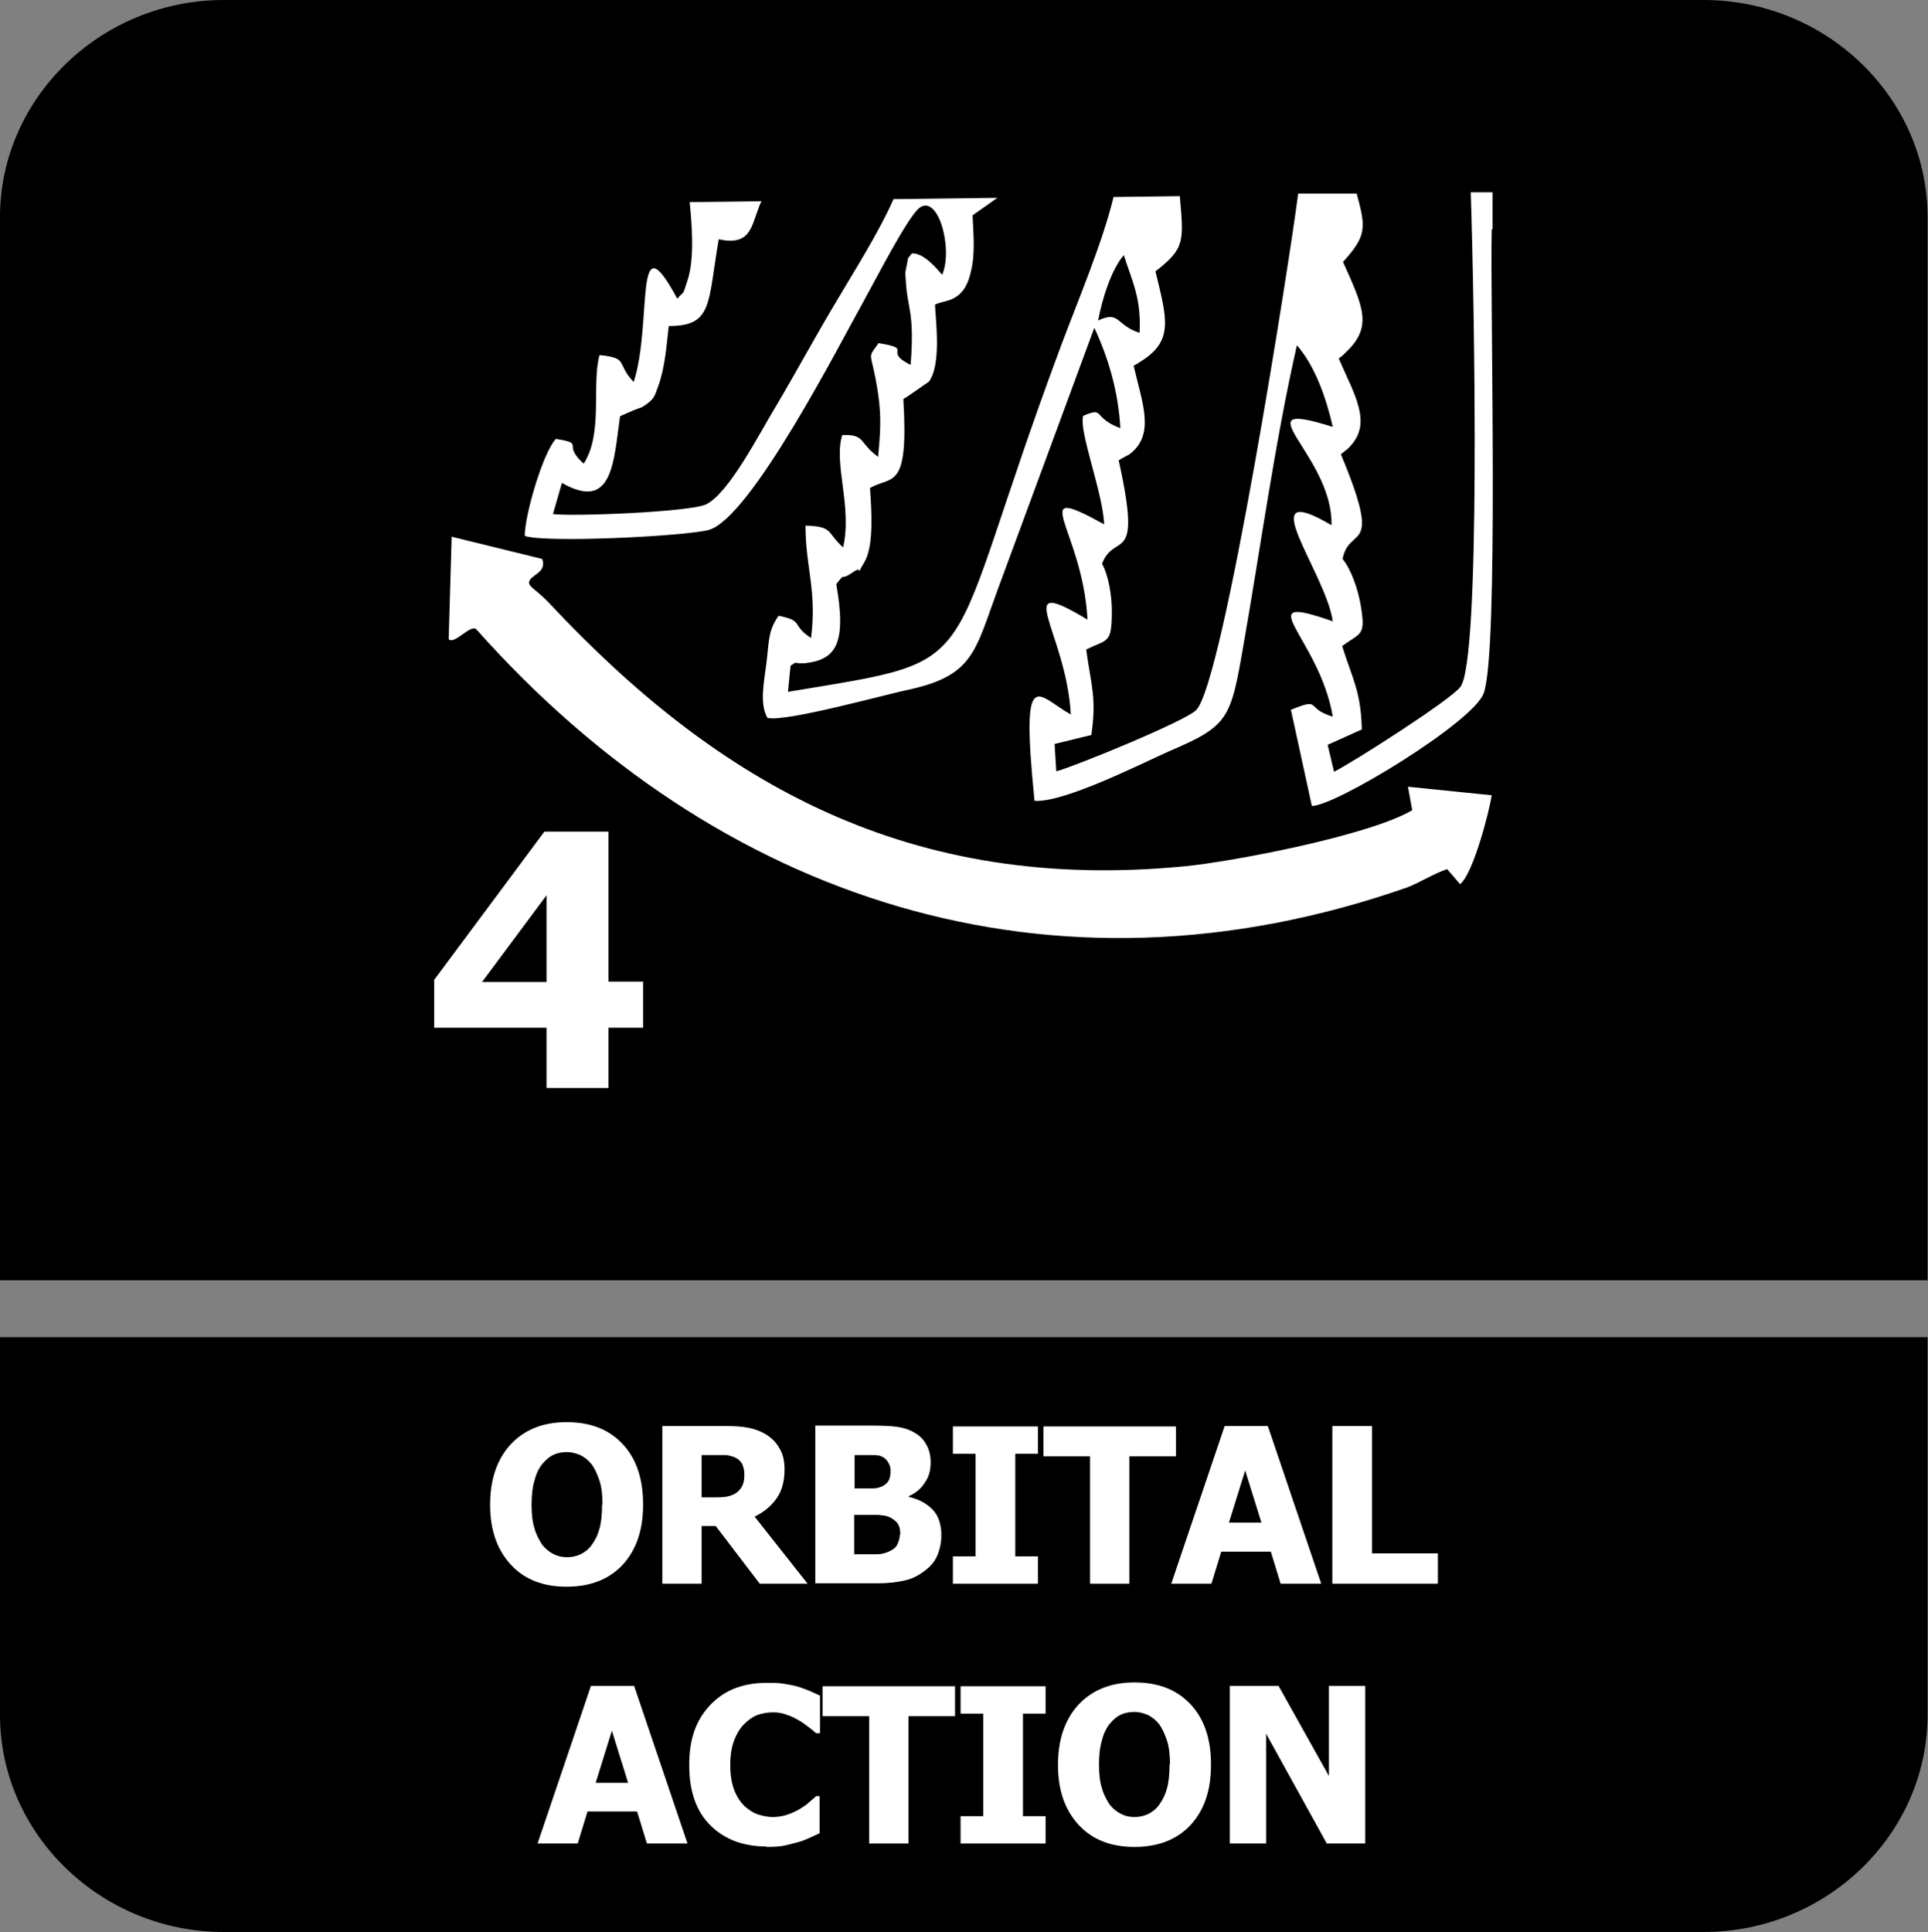
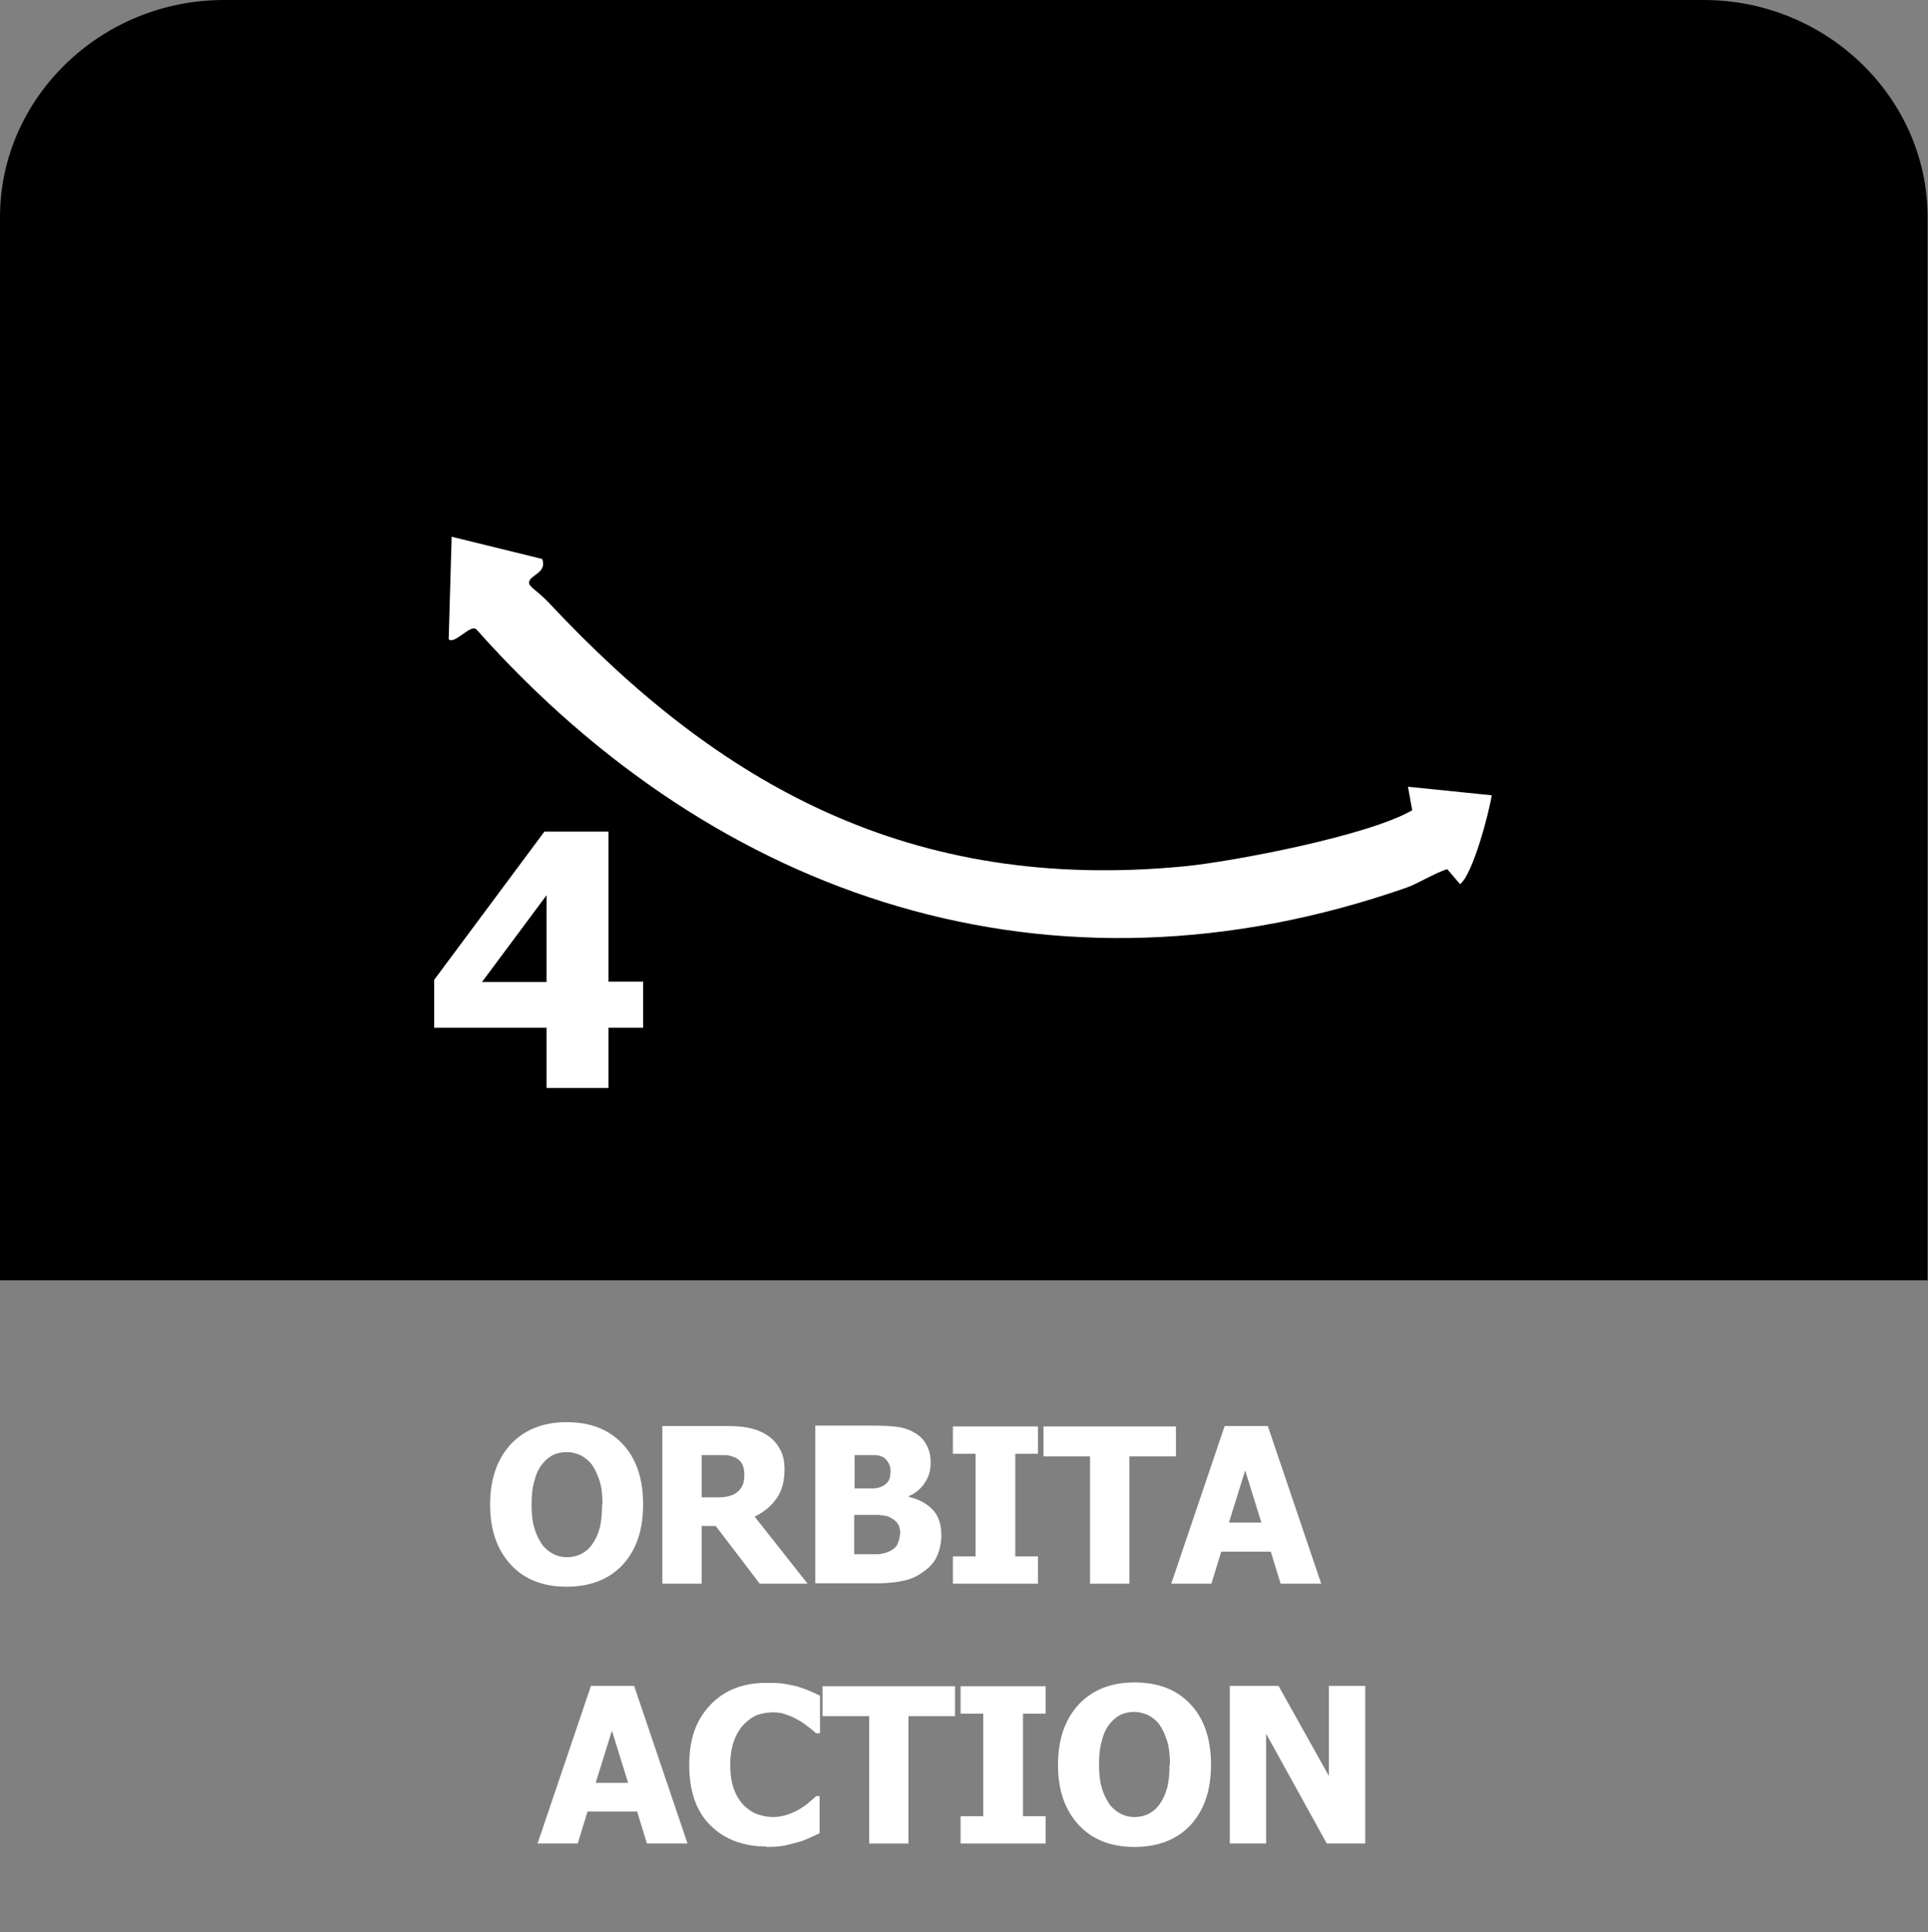
<svg xmlns="http://www.w3.org/2000/svg" id="Layer_2" data-name="Layer 2" viewBox="0 0 45.12 45.21">
  <rect x="0" y="0" width="45.12" height="45.21" fill="#808080" stroke="none" />
  <defs>
    <style>
      .cls-1, .cls-2 {
        fill: #fff;
      }

      .cls-2, .cls-3 {
        fill-rule: evenodd;
      }
    </style>
  </defs>
  <g id="Layer_1-2" data-name="Layer 1">
    <g>
-       <path class="cls-3" d="M45.11,33.54v6.59c0,2.79-2.36,5.08-5.24,5.08H5.24c-2.88,0-5.24-2.29-5.24-5.08v-8.84h45.11v2.25Z" />
      <path class="cls-3" d="M5.24,0h34.63c2.88,0,5.24,2.29,5.24,5.08v24.88H0V5.08C0,2.29,2.36,0,5.24,0" />
      <g>
        <path class="cls-1" d="M15.05,35.21c0,.6-.16,1.06-.48,1.41-.32.34-.76.51-1.31.51s-.99-.17-1.31-.52c-.32-.35-.48-.81-.48-1.4s.16-1.06.48-1.41c.32-.34.75-.52,1.31-.52s.99.17,1.31.51c.32.34.48.81.48,1.41ZM14.1,35.21c0-.22-.02-.41-.07-.56-.05-.15-.11-.28-.18-.38-.08-.1-.17-.17-.27-.22-.1-.04-.2-.07-.31-.07-.11,0-.22.02-.31.06-.09.04-.18.11-.27.22-.08.1-.14.22-.18.38-.05.16-.07.35-.07.57s.02.41.07.56c.04.15.11.27.18.38.08.1.17.17.27.22s.2.07.31.07.21-.02.32-.07c.1-.05.19-.12.26-.22.08-.11.14-.23.18-.38.04-.14.06-.33.06-.56Z" />
        <path class="cls-1" d="M18.91,37.06h-1.13l-1.03-1.35h-.33v1.35h-.92v-3.69h1.48c.2,0,.38.01.53.04.15.03.29.08.42.16.13.08.24.19.31.32.08.13.12.29.12.49,0,.28-.06.51-.19.69s-.3.32-.51.42l1.24,1.57ZM17.42,34.5c0-.09-.02-.17-.05-.24-.04-.07-.09-.12-.18-.16-.06-.02-.12-.04-.19-.05-.07,0-.16,0-.27,0h-.31v.99h.27c.13,0,.24,0,.33-.02.09-.02.17-.05.23-.1.06-.05.1-.1.13-.17.03-.06.04-.15.04-.25Z" />
        <path class="cls-1" d="M22.03,35.93c0,.18-.04.34-.1.48s-.16.25-.28.34c-.14.11-.29.19-.46.23s-.38.07-.63.07h-1.48v-3.69h1.3c.27,0,.48.01.62.03s.27.06.39.13c.13.07.23.17.29.29.07.12.1.26.1.41,0,.18-.04.34-.14.48-.09.14-.21.24-.37.31v.02c.23.05.41.15.55.29s.21.35.21.6ZM20.84,34.41c0-.06-.01-.12-.05-.18-.03-.06-.08-.11-.14-.14-.06-.03-.13-.04-.22-.04-.08,0-.21,0-.37,0h-.06v.78h.12c.16,0,.27,0,.33,0,.06,0,.13-.02.2-.05.07-.04.12-.08.15-.14.03-.06.04-.13.04-.21ZM21.07,35.91c0-.11-.02-.2-.07-.27-.05-.06-.12-.11-.21-.15-.06-.02-.13-.03-.23-.04-.1,0-.23,0-.4,0h-.17v.92h.05c.24,0,.41,0,.5,0s.19-.03.28-.07c.08-.04.15-.09.18-.16s.06-.15.06-.24Z" />
        <path class="cls-1" d="M24.29,37.06h-1.99v-.64h.53v-2.4h-.53v-.64h1.99v.64h-.53v2.4h.53v.64Z" />
        <path class="cls-1" d="M25.51,37.06v-2.98h-1.09v-.7h3.1v.7h-1.09v2.98h-.93Z" />
        <path class="cls-1" d="M27.41,37.06l1.25-3.69h1.01l1.25,3.69h-.95l-.23-.75h-1.16l-.23.75h-.93ZM29.52,35.63l-.38-1.22-.38,1.22h.75Z" />
-         <path class="cls-1" d="M33.64,37.06h-2.46v-3.69h.93v2.98h1.54v.7Z" />
        <path class="cls-1" d="M12.58,43.14l1.25-3.69h1.01l1.25,3.69h-.95l-.23-.75h-1.16l-.23.75h-.93ZM14.7,41.72l-.38-1.22-.38,1.22h.75Z" />
        <path class="cls-1" d="M17.94,43.21c-.55,0-.99-.17-1.32-.5s-.49-.8-.49-1.41.16-1.05.49-1.4c.33-.35.77-.52,1.32-.52.15,0,.28,0,.4.02s.23.04.34.07c.08.03.18.06.27.1s.18.08.24.11v.88h-.09s-.1-.09-.17-.14c-.07-.05-.14-.11-.23-.16-.09-.05-.18-.1-.28-.13-.1-.04-.21-.06-.32-.06-.13,0-.26.02-.37.06s-.22.12-.32.22c-.09.09-.17.22-.23.38-.06.16-.09.35-.09.57,0,.23.03.42.09.58.06.16.14.28.24.38.1.09.2.16.32.2s.24.06.35.06.24-.02.35-.06c.11-.04.2-.08.28-.13.08-.05.16-.1.22-.16.06-.05.12-.1.16-.14h.08v.87c-.07.03-.15.07-.24.11-.09.04-.18.08-.27.1-.12.03-.22.06-.32.08-.1.02-.24.03-.42.03Z" />
        <path class="cls-1" d="M20.34,43.14v-2.98h-1.09v-.7h3.1v.7h-1.09v2.98h-.93Z" />
        <path class="cls-1" d="M24.47,43.14h-1.99v-.64h.53v-2.4h-.53v-.64h1.99v.64h-.53v2.4h.53v.64Z" />
        <path class="cls-1" d="M28.34,41.3c0,.6-.16,1.06-.48,1.41-.32.34-.76.51-1.31.51s-.99-.17-1.31-.52c-.32-.35-.48-.81-.48-1.4s.16-1.06.48-1.41c.32-.34.75-.52,1.31-.52s.99.17,1.31.51c.32.34.48.81.48,1.41ZM27.38,41.29c0-.22-.02-.41-.07-.56-.05-.15-.11-.28-.18-.38-.08-.1-.17-.17-.27-.22-.1-.04-.2-.07-.31-.07-.11,0-.22.02-.31.06-.09.04-.18.11-.27.22-.08.1-.14.22-.18.38-.05.16-.07.35-.07.57s.02.41.07.56c.04.15.11.27.18.38.08.1.17.17.27.22s.2.07.31.07.21-.02.32-.07c.1-.05.19-.12.26-.22.08-.11.14-.23.18-.38.04-.14.06-.33.06-.56Z" />
        <path class="cls-1" d="M31.94,43.14h-.89l-1.42-2.57v2.57h-.85v-3.69h1.14l1.18,2.11v-2.11h.85v3.69Z" />
      </g>
      <g>
-         <path class="cls-2" d="M34.93,5.36v-.86s-.51,0-.51,0c.09,2.78.23,10.94-.24,11.57-.21.3-2.57,1.8-2.96,1.99l-.15-.63.8-.36c-.02-.88-.21-1.16-.46-1.95.44-.33.56-.22.43-.98-.06-.34-.21-.8-.42-1.06.16-.82.96-.05-.04-2.45l.15-.12s.05-.04.06-.06c.54-.56.09-1.24-.26-2.06.02-.02.06-.05.08-.06l.07-.07c.66-.61.42-1.08-.05-2.13.55-.61.54-.79.32-1.6h-1.37c-.19,1.5-1.75,11.48-2.39,12.09-.26.26-2.85,1.32-3.27,1.43l-.04-.64.86-.21c.13-.88-.01-1.18-.12-2,.5-.25.6-.12.6-.9,0-.34-.07-.82-.23-1.11.31-.78.95.11.39-2.42l.16-.09s.06-.03.08-.04c.63-.46.31-1.21.11-2.08.03-.02.07-.04.09-.05.01-.01.06-.04.09-.06.76-.48.6-.99.33-2.1.7-.54.66-.71.57-1.76l-1.55.02c-.26,1.08-.86,2.49-1.24,3.51-2.89,7.76-1.58,7.27-6.38,8.07l.06-.61c.2-.13.03-.04.34-.06.71-.08.98-.44.73-1.85.24-.31.06-.05.39-.28.31-.21-.01.24.27-.24.23-.39.16-1.26.13-1.73.51-.3.91.09.78-2.08.02-.02.06-.04.08-.05l.52-.36c.28-.39.17-1.32.14-1.8.22-.12.66-.03.83-.73.12-.45.07-.9.05-1.36l.58-.41-2.43.03c-.34.77-.91,1.67-1.33,2.38-.51.85-.93,1.64-1.43,2.48-.42.7-1.09,2.01-1.62,2.28-.36.18-3.09.29-3.59.23l.21-.73c1.19.68,1.21-.49,1.36-1.56l.32-.14c.11-.04.15-.06.17-.06,0,0,0,0,0,0,0,0,.04-.02.1-.06.22-.16.21-.19.31-.46.15-.41.19-.94.24-1.39,1.03,0,.91-.51,1.17-2.03.74.16.76-.29.94-.75,0-.02.04-.09.06-.14l-1.68.02c.05.5.12,1.32-.05,1.83-.14.41-.04.2-.24.43-1.04-1.94-.57.56-1.02,1.95-.42-.44-.1-.56-.8-.63-.19.7.09,1.83-.37,2.54-.53-.47.06-.46-.65-.58-.3.31-.73,1.78-.73,2.27.47.17,3.75.01,4.31-.14.98-.28,3.04-4.31,3.62-5.35.3-.54,1.02-1.95,1.3-2.18.44-.35.8.94.54,1.56-.17-.19-.44-.51-.71-.5-.14.19-.06.01-.13.32-.04.19-.02.16-.01.35.03.61.21.7.11,1.94-.68-.34.11-.37-.75-.51-.29.41-.17.12-.01,1.19.08.54.05.93,0,1.47-.46-.33-.29-.53-.84-.51-.21.67.24,1.68.02,2.63-.4-.36-.22-.49-.88-.51,0,.98.27,1.51.13,2.63-.48-.31-.15-.4-.76-.52-.26.37-.22.63-.29,1.15-.05.41-.16.91.03,1.24.44.1,2.72-.54,3.39-.68,1.43-.33,1.48-.91,1.99-2.3l2.27-6.15c.33.71.56,1.49.61,2.35-.67-.25-.35-.51-.87-.29-.11.36.46,1.79.49,2.54-1.87-1.03-.5.11-.39,2.23-1.83-1.1-.5.26-.39,2.22-.78-.43-1.18-1.26-.85,2.02.68.05,2.48-.86,3.15-1.16,1.39-.59,1.44-.76,1.73-2.43.41-2.33.74-4.78,1.26-7.07.42.48.68,1.21.84,1.91-2.23-.7.01.65-.03,2.3-1.92-1.13-.13,1.11.03,2.25-2.03-.71-.31.38,0,2.23-.66-.19-.24-.46-.98-.16l.49,2.25c.54.01,3.76-1.95,4.02-2.63.36-.93.15-9.05.19-10.86ZM25.7,7.5c.09-.49.3-1.18.6-1.53.21.65.41,1.02.37,1.82-.56-.18-.46-.53-.97-.29Z" />
        <path class="cls-2" d="M34.91,18.61l-1.96-.2.1.55c-1.03.6-4.2,1.2-5.31,1.31-6.44.63-10.92-1.91-14.9-6.17-.28-.29-.45-.36-.46-.46,0-.19.43-.22.31-.56l-2.12-.52-.07,2.4c.14.13.52-.37.65-.23,5.64,6.34,13.46,8.94,21.77,6.04.26-.09.67-.35.95-.43l.3.35c.3-.23.68-1.68.74-2.08" />
        <path class="cls-1" d="M15.05,24.05h-.81v1.41h-1.45v-1.41h-2.63v-1.12l2.58-3.47h1.5v3.51h.81v1.08ZM12.79,22.98v-2.03l-1.51,2.03h1.51Z" />
      </g>
    </g>
  </g>
</svg>